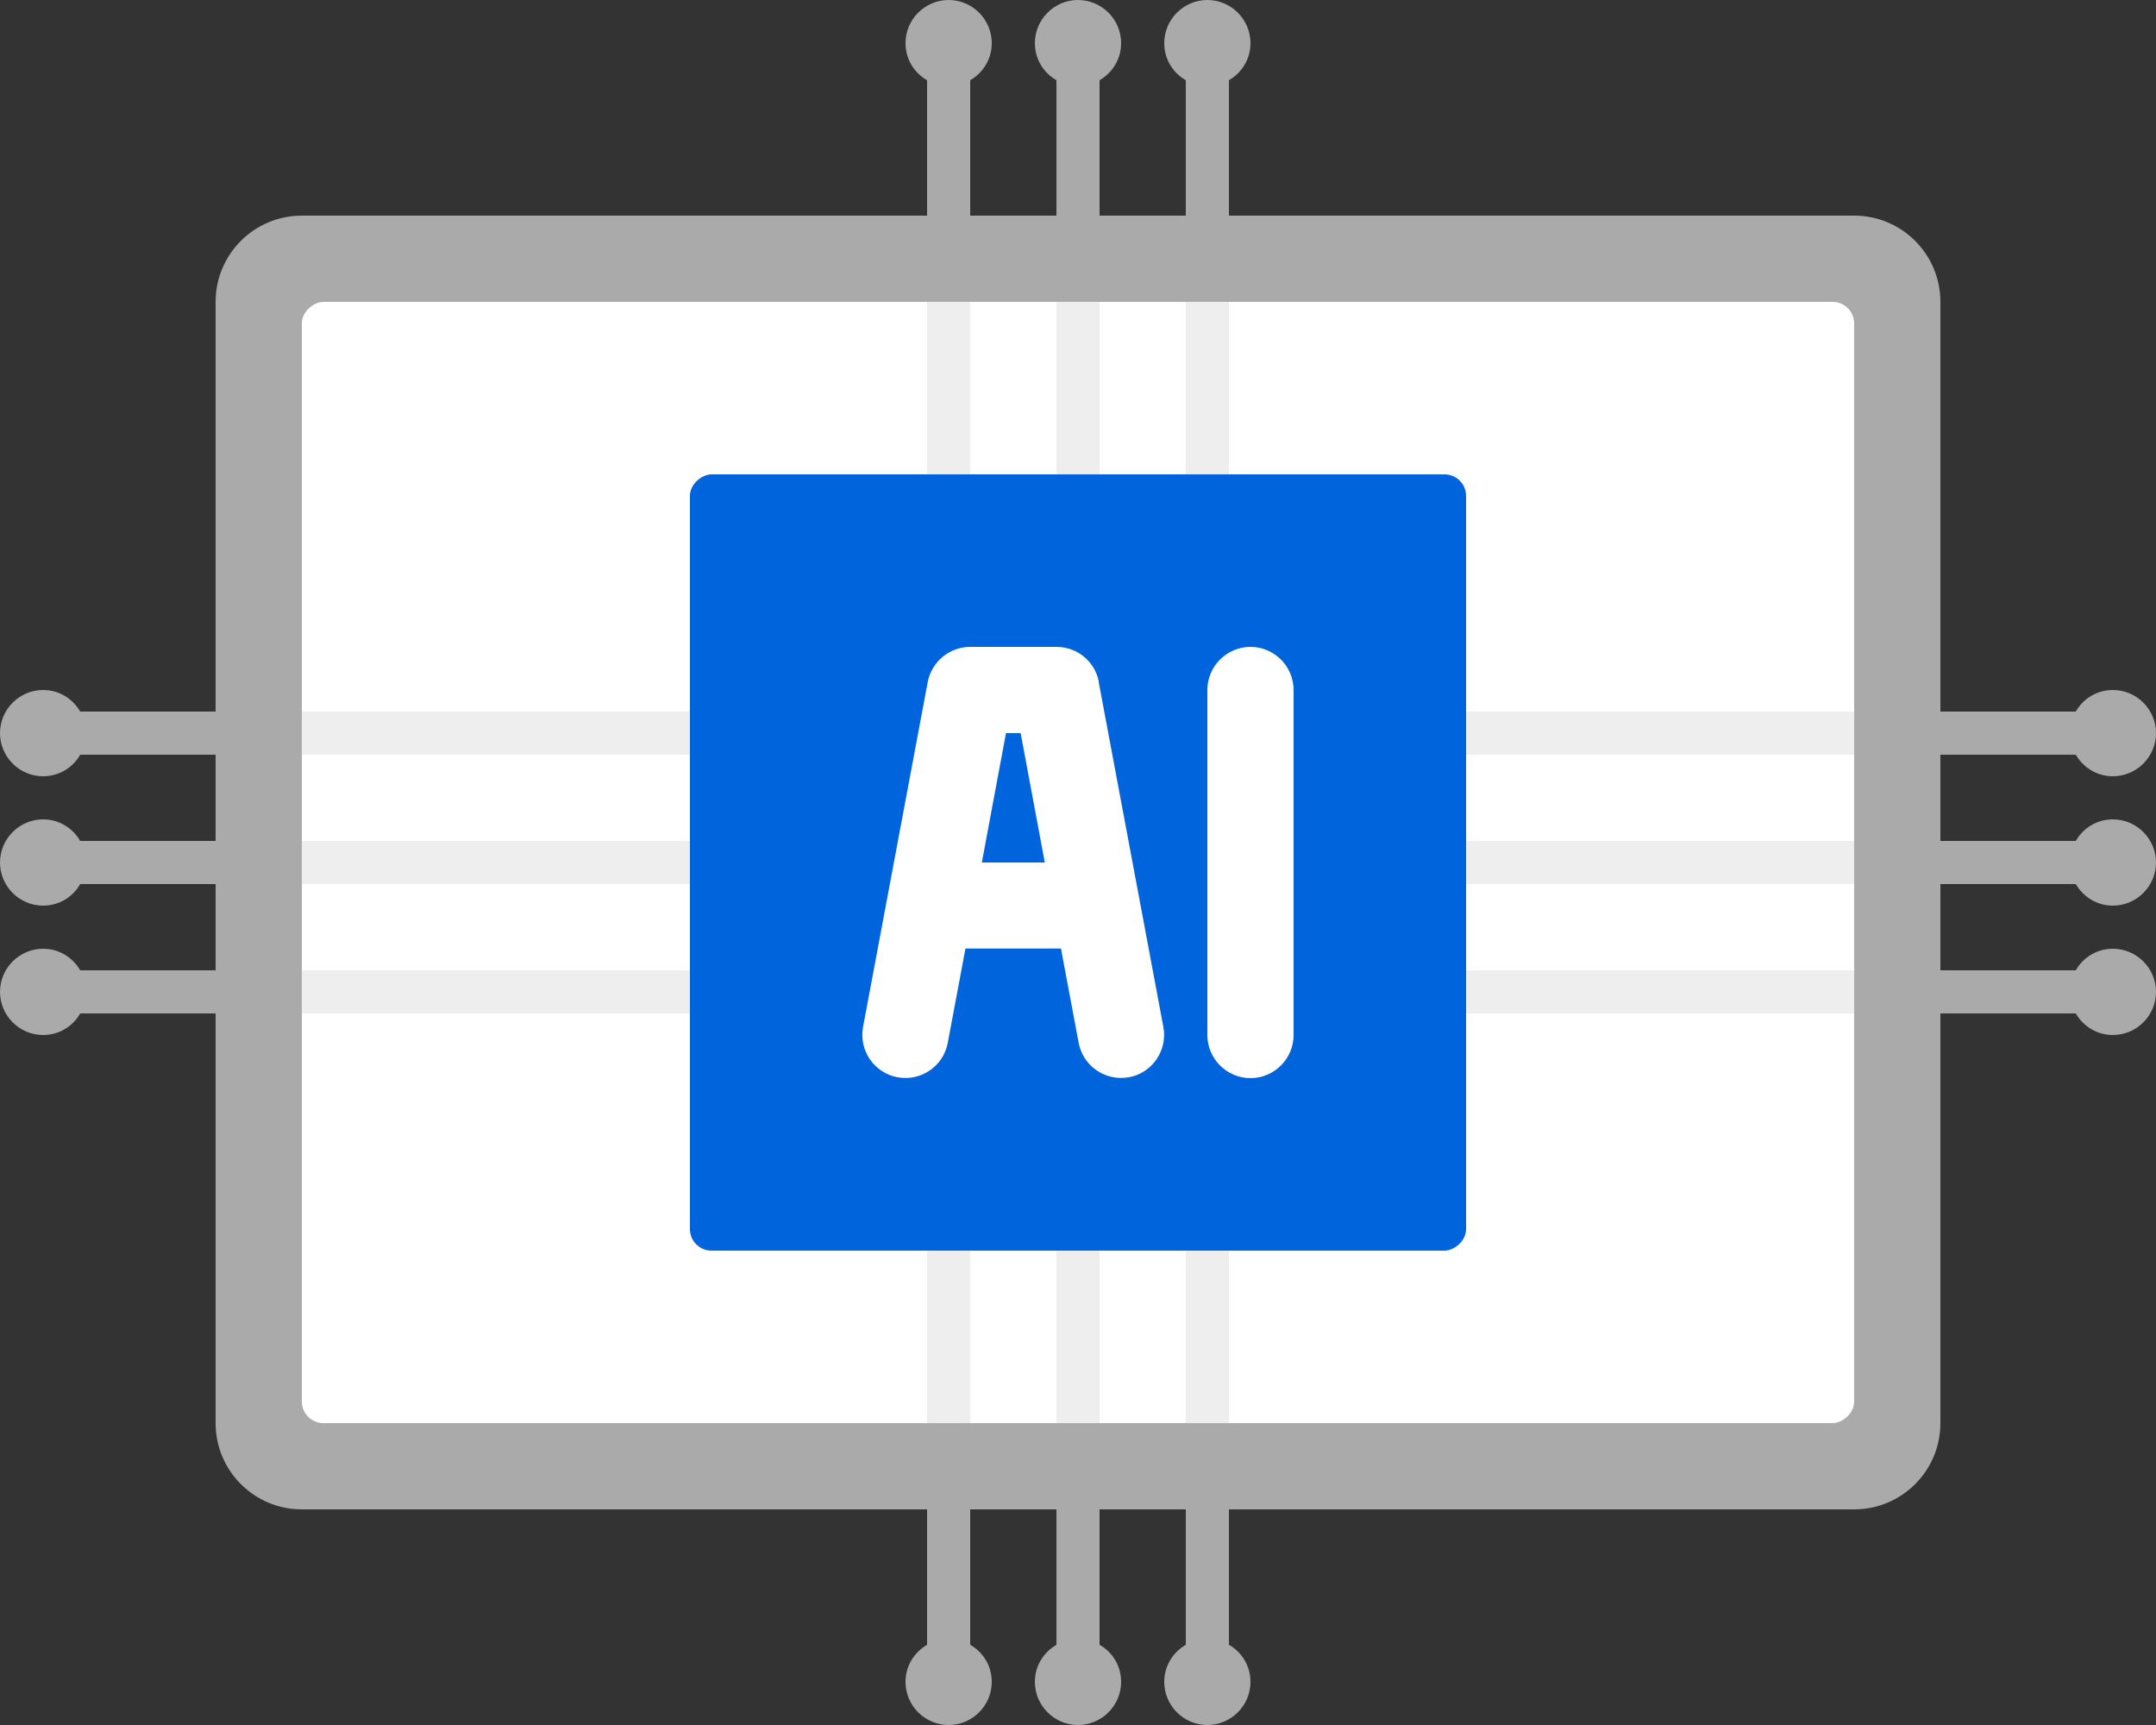
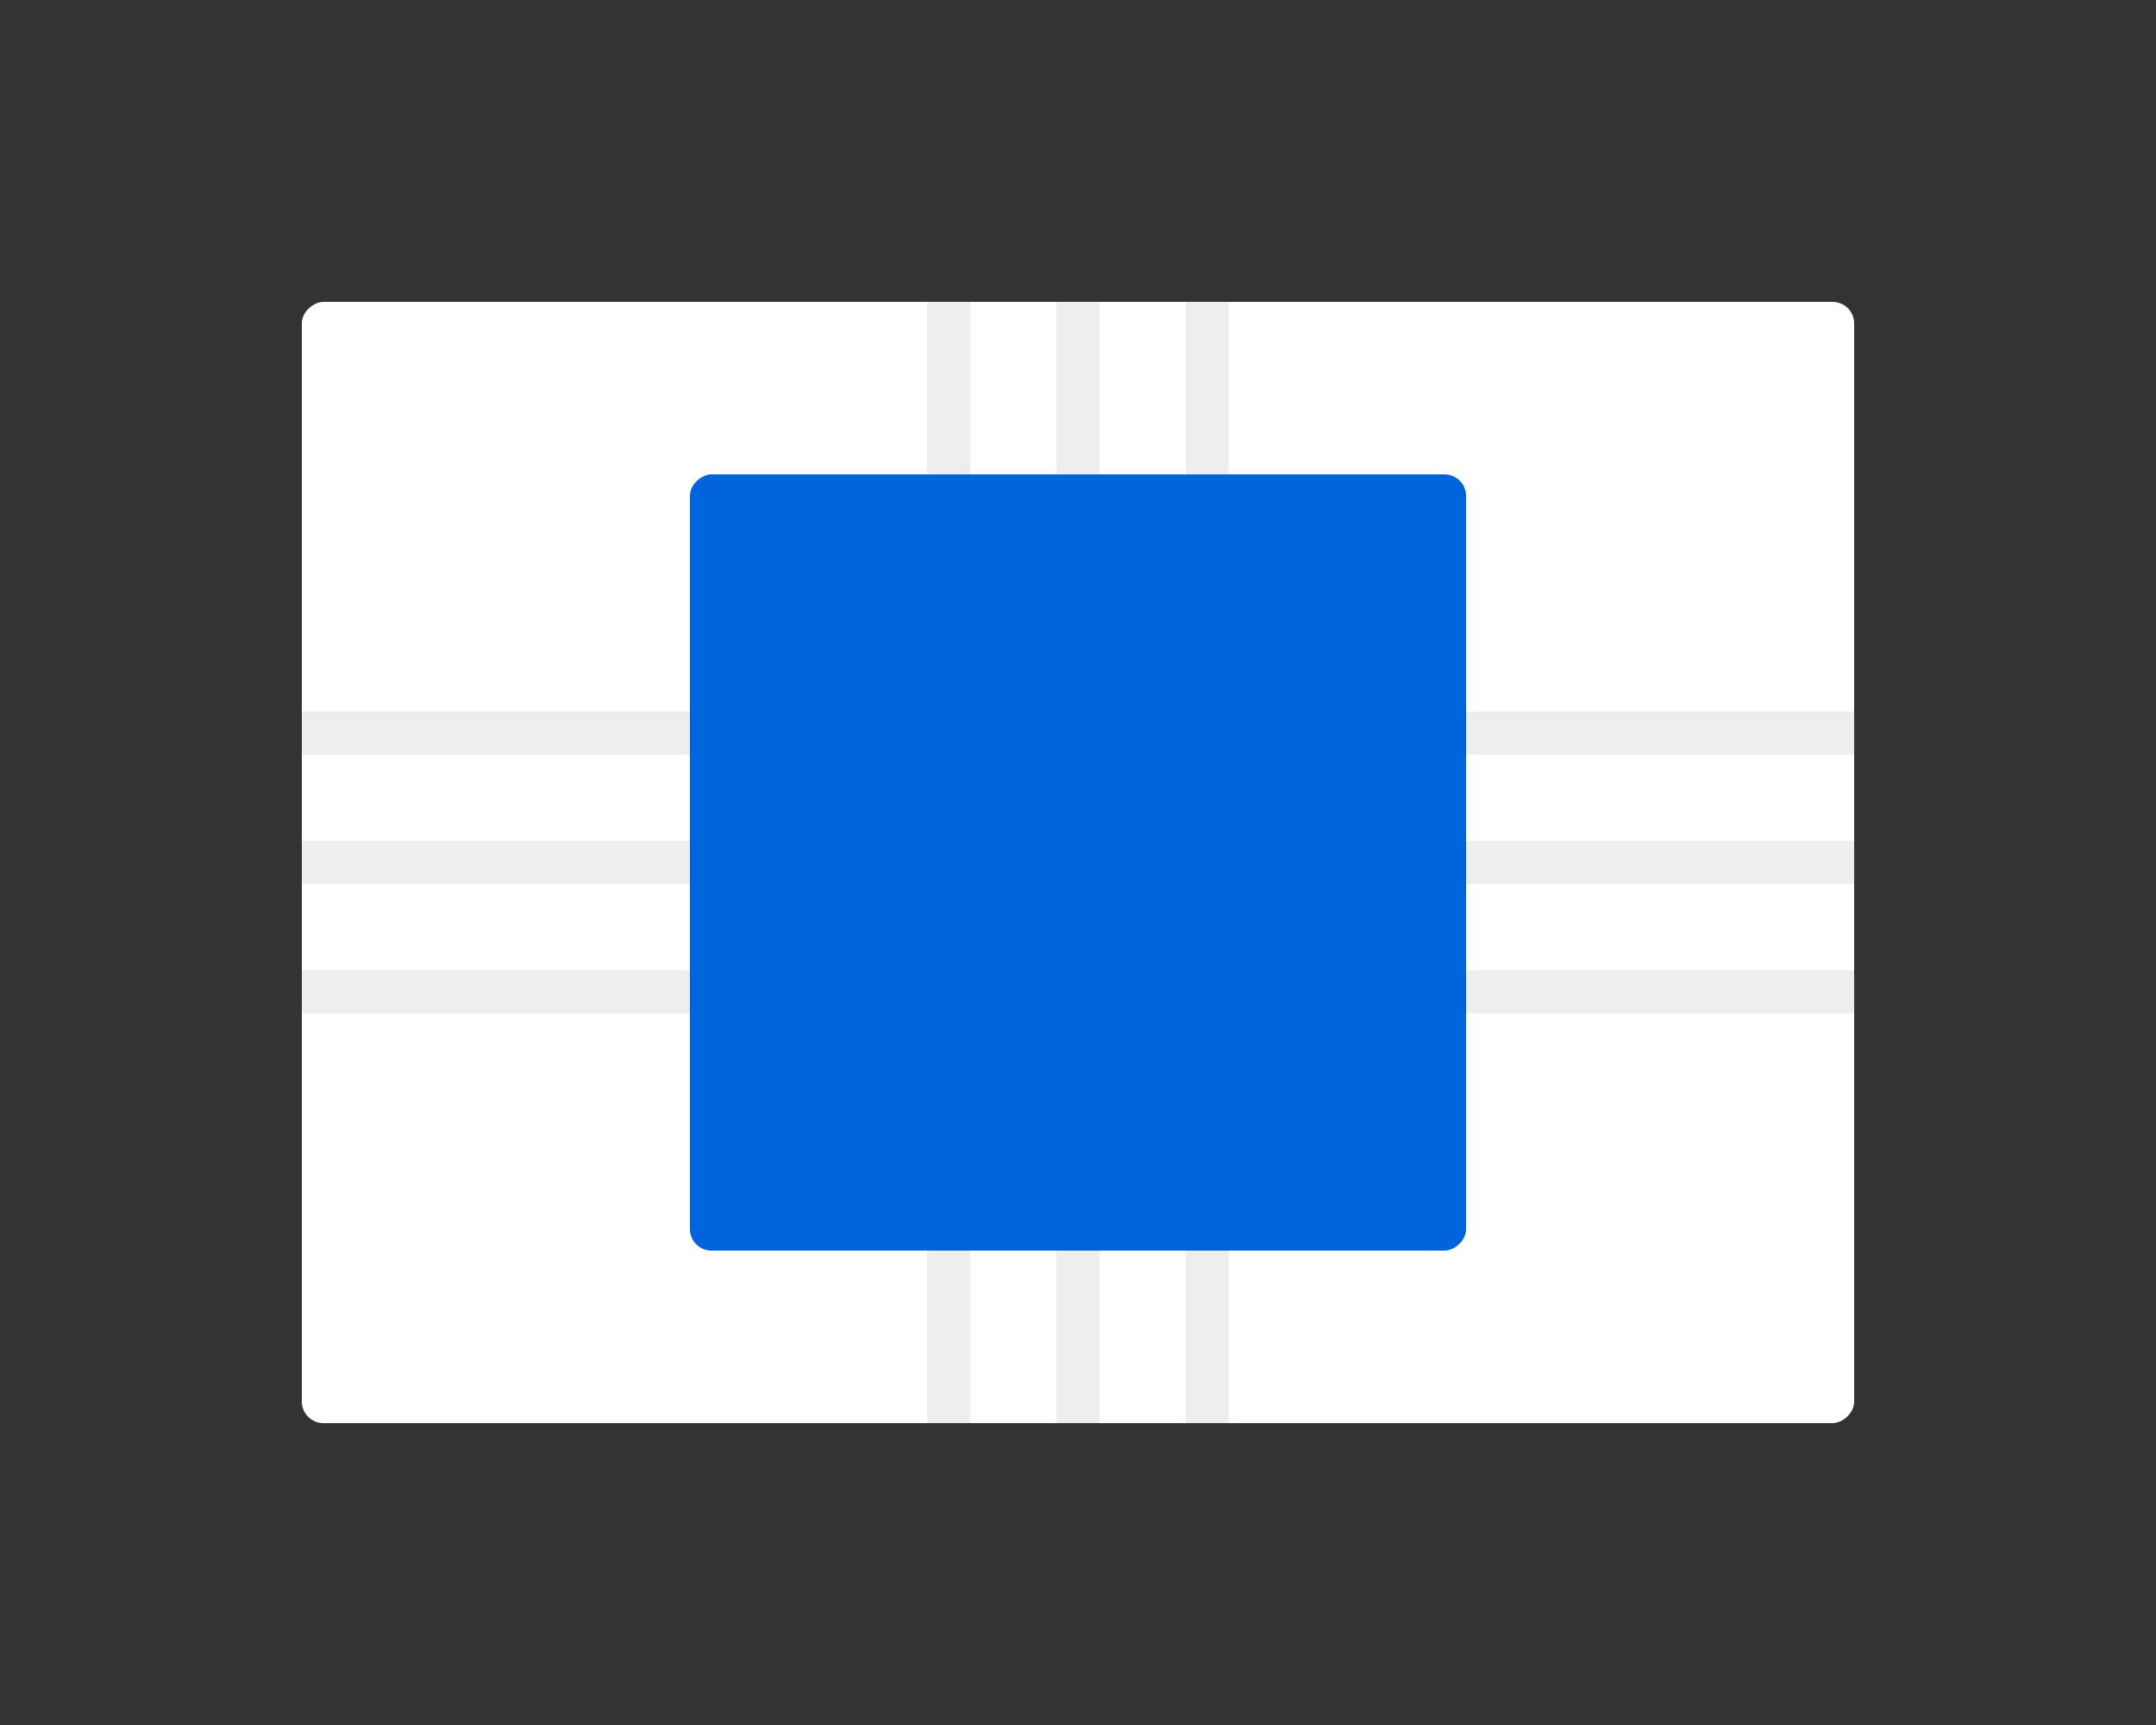
<svg xmlns="http://www.w3.org/2000/svg" id="Design" viewBox="0 0 100 80">
  <rect x="0" y="0" width="100" height="80" fill="#333333" stroke="none" />
  <defs>
    <style>.cls-1{fill:#eee;}.cls-1,.cls-2,.cls-3,.cls-4{stroke-width:0px;}.cls-2{fill:#aaa;}.cls-3{fill:#0064dc;}.cls-4{fill:#fff;}</style>
  </defs>
-   <path class="cls-2" d="M96.28,41c.35.6.98,1,1.72,1,1.1,0,2-.9,2-2s-.9-2-2-2c-.74,0-1.38.4-1.72,1h-6.28v-4h6.28c.35.6.98,1,1.72,1,1.1,0,2-.9,2-2s-.9-2-2-2c-.74,0-1.38.4-1.72,1h-6.28V14c0-2.21-1.79-4-4-4h-29V3.72c.6-.35,1-.98,1-1.72,0-1.1-.9-2-2-2s-2,.9-2,2c0,.74.4,1.38,1,1.72v6.28h-4V3.72c.6-.35,1-.98,1-1.72,0-1.1-.9-2-2-2s-2,.9-2,2c0,.74.4,1.38,1,1.72v6.28h-4V3.72c.6-.35,1-.98,1-1.72,0-1.1-.9-2-2-2s-2,.9-2,2c0,.74.4,1.38,1,1.72v6.28H14c-2.21,0-4,1.79-4,4v19H3.72c-.35-.6-.98-1-1.72-1-1.1,0-2,.9-2,2s.9,2,2,2c.74,0,1.38-.4,1.72-1h6.28v4H3.72c-.35-.6-.98-1-1.72-1-1.1,0-2,.9-2,2s.9,2,2,2c.74,0,1.38-.4,1.72-1h6.28v4H3.72c-.35-.6-.98-1-1.72-1-1.1,0-2,.9-2,2s.9,2,2,2c.74,0,1.38-.4,1.72-1h6.28v19c0,2.21,1.79,4,4,4h29v6.28c-.6.35-1,.98-1,1.72,0,1.1.9,2,2,2s2-.9,2-2c0-.74-.4-1.38-1-1.72v-6.28h4v6.28c-.6.35-1,.98-1,1.72,0,1.1.9,2,2,2s2-.9,2-2c0-.74-.4-1.38-1-1.72v-6.28h4v6.28c-.6.35-1,.98-1,1.72,0,1.1.9,2,2,2s2-.9,2-2c0-.74-.4-1.38-1-1.72v-6.28h29c2.21,0,4-1.79,4-4v-19h6.28c.35.6.98,1,1.72,1,1.1,0,2-.9,2-2s-.9-2-2-2c-.74,0-1.38.4-1.72,1h-6.28v-4h6.28Z" />
  <rect class="cls-4" x="24" y="4" width="52" height="72" rx="1" ry="1" transform="translate(90 -10) rotate(90)" />
  <path class="cls-1" d="M86,35v-2h-29V14h-2v19h-4V14h-2v19h-4V14h-2v19H14v2h29v4H14v2h29v4H14v2h29v19h2v-19h4v19h2v-19h4v19h2v-19h29v-2h-29v-4h29v-2h-29v-4h29ZM45,35h4v4h-4v-4ZM45,45v-4h4v4h-4ZM55,45h-4v-4h4v4ZM55,39h-4v-4h4v4Z" />
  <rect class="cls-3" x="32" y="22" width="36" height="36" rx="1" ry="1" transform="translate(90 -10) rotate(90)" />
-   <path class="cls-4" d="M50.97,31.63c-.18-.95-1-1.63-1.97-1.63h-4c-.96,0-1.79.69-1.97,1.63l-3,16c-.2,1.08.51,2.13,1.6,2.33,1.08.2,2.13-.51,2.33-1.6l.82-4.37h4.43l.82,4.37c.18.96,1.02,1.63,1.96,1.63.12,0,.25-.01.37-.03,1.09-.2,1.8-1.25,1.6-2.33l-3-16ZM45.54,40l1.12-6h.68l1.12,6h-2.93Z" />
-   <path class="cls-4" d="M58,30c-1.1,0-2,.9-2,2v16c0,1.1.9,2,2,2s2-.9,2-2v-16c0-1.1-.9-2-2-2Z" />
</svg>